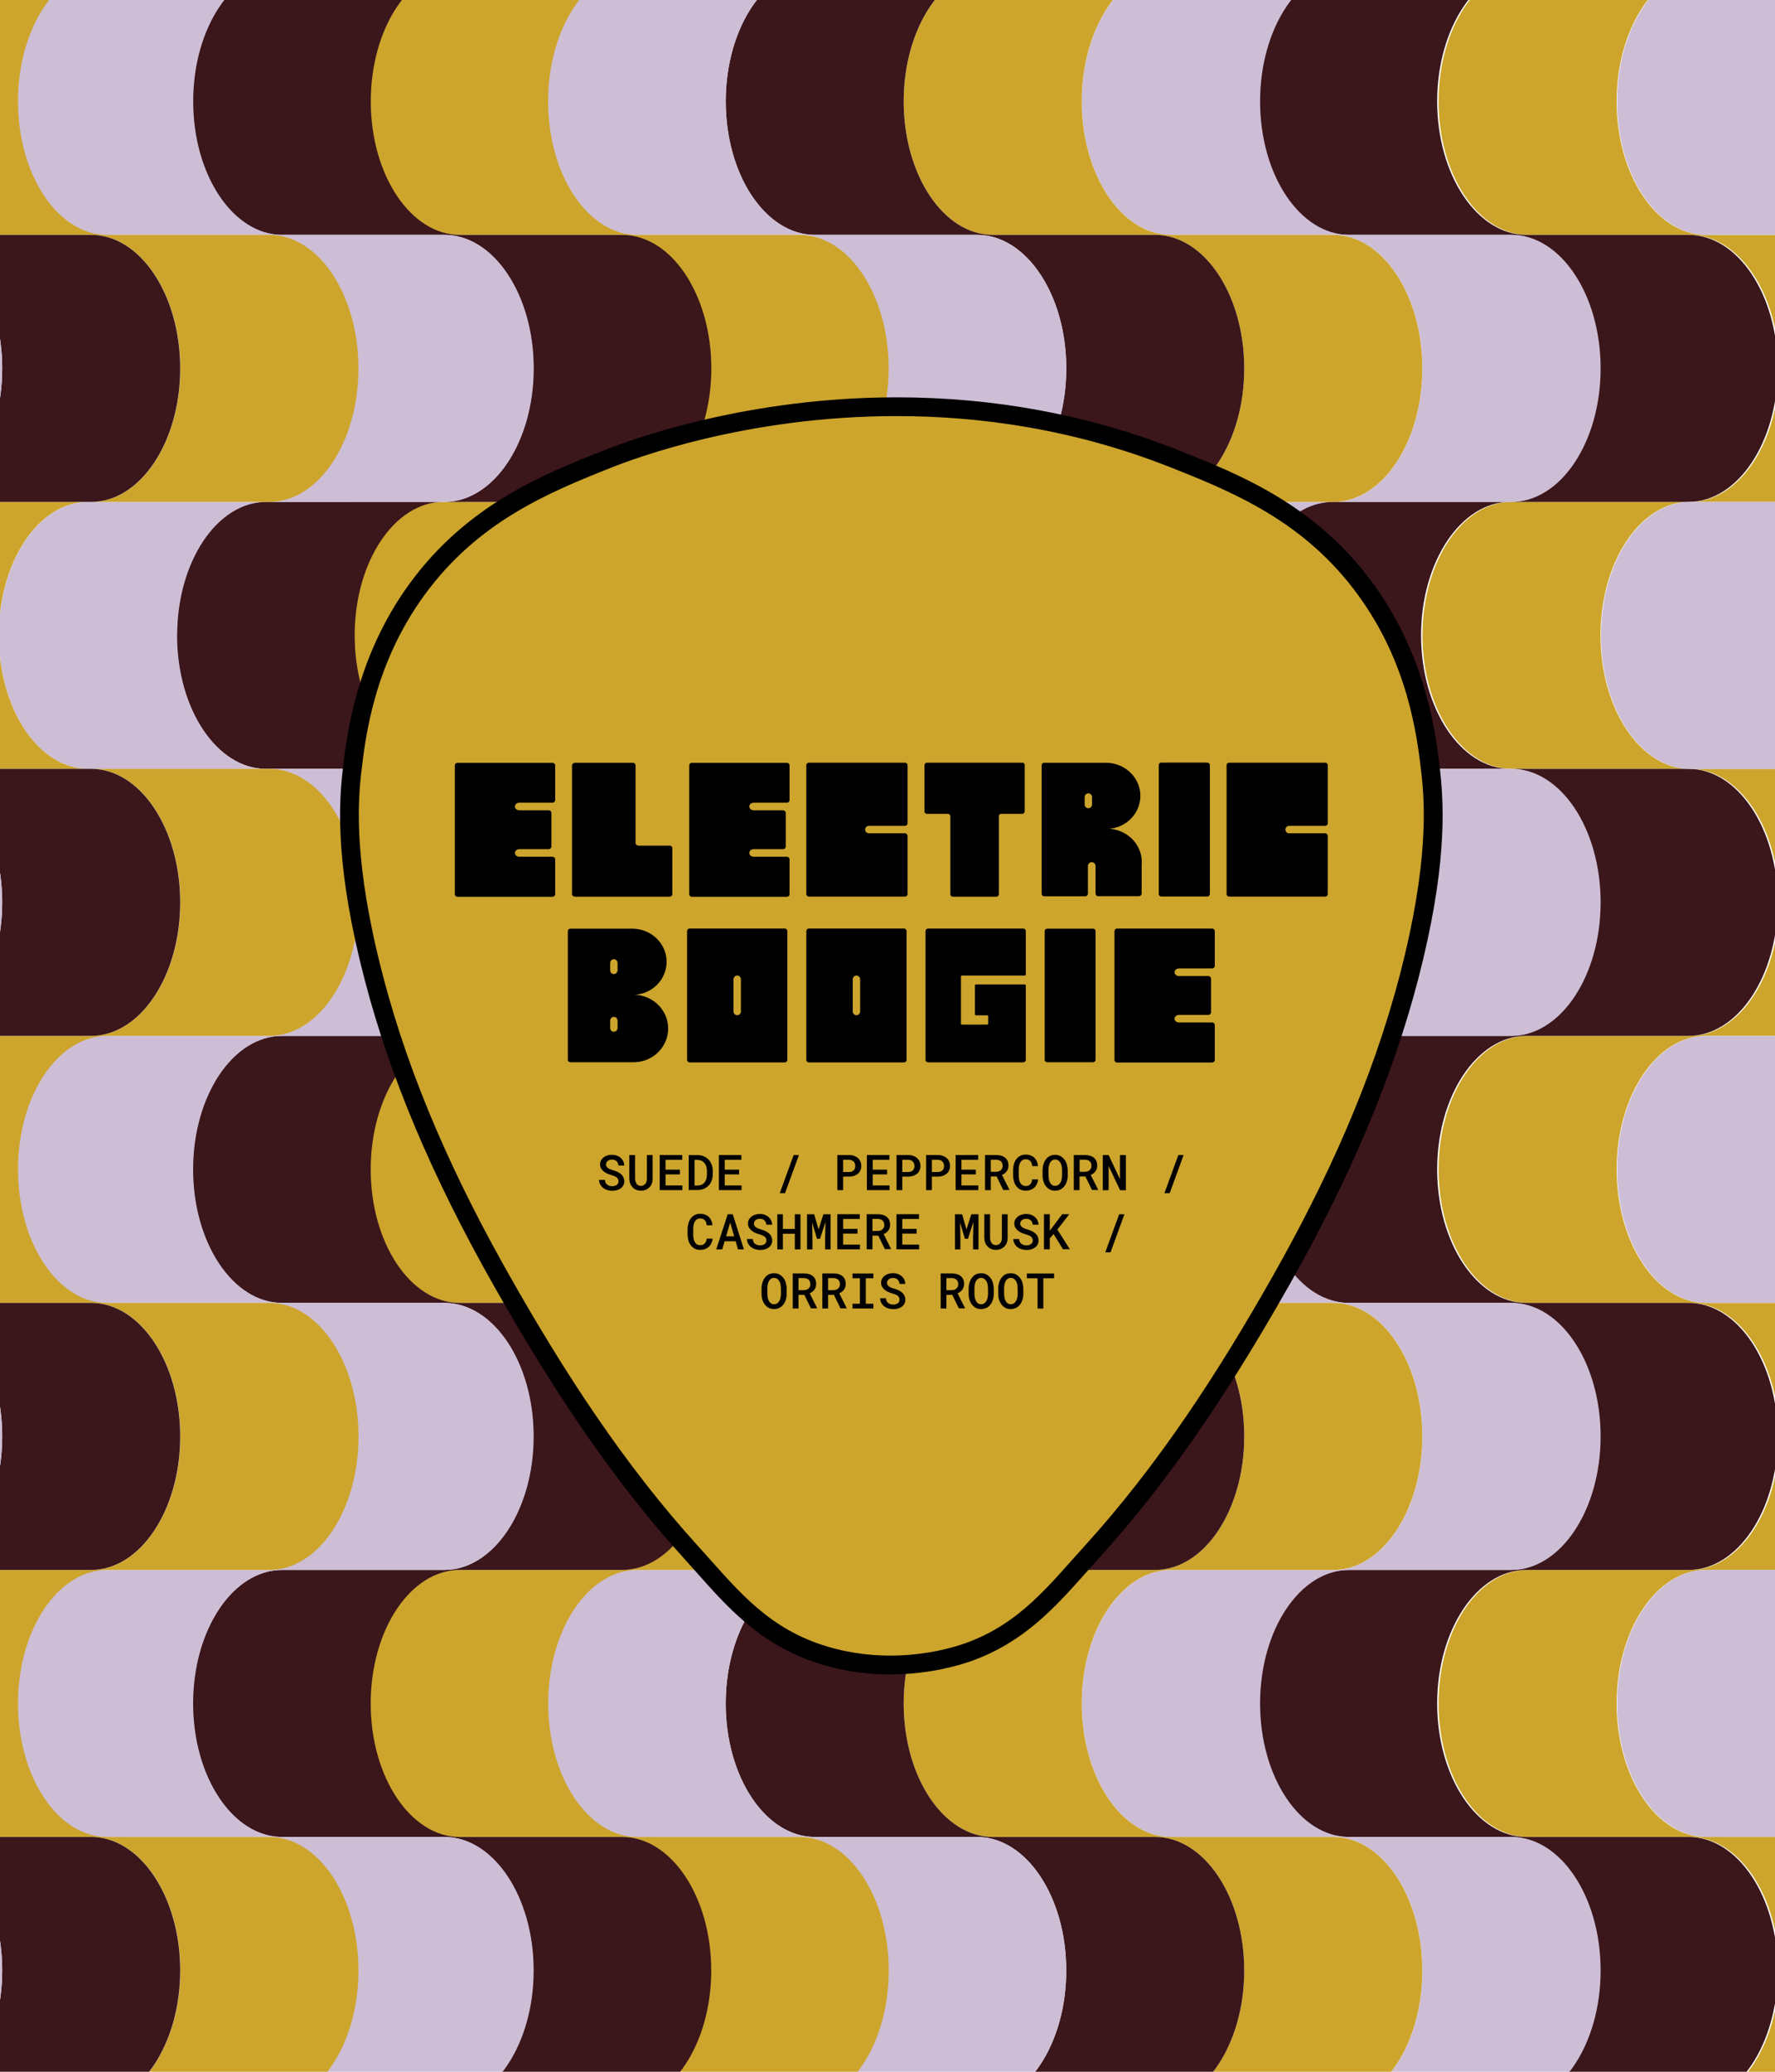
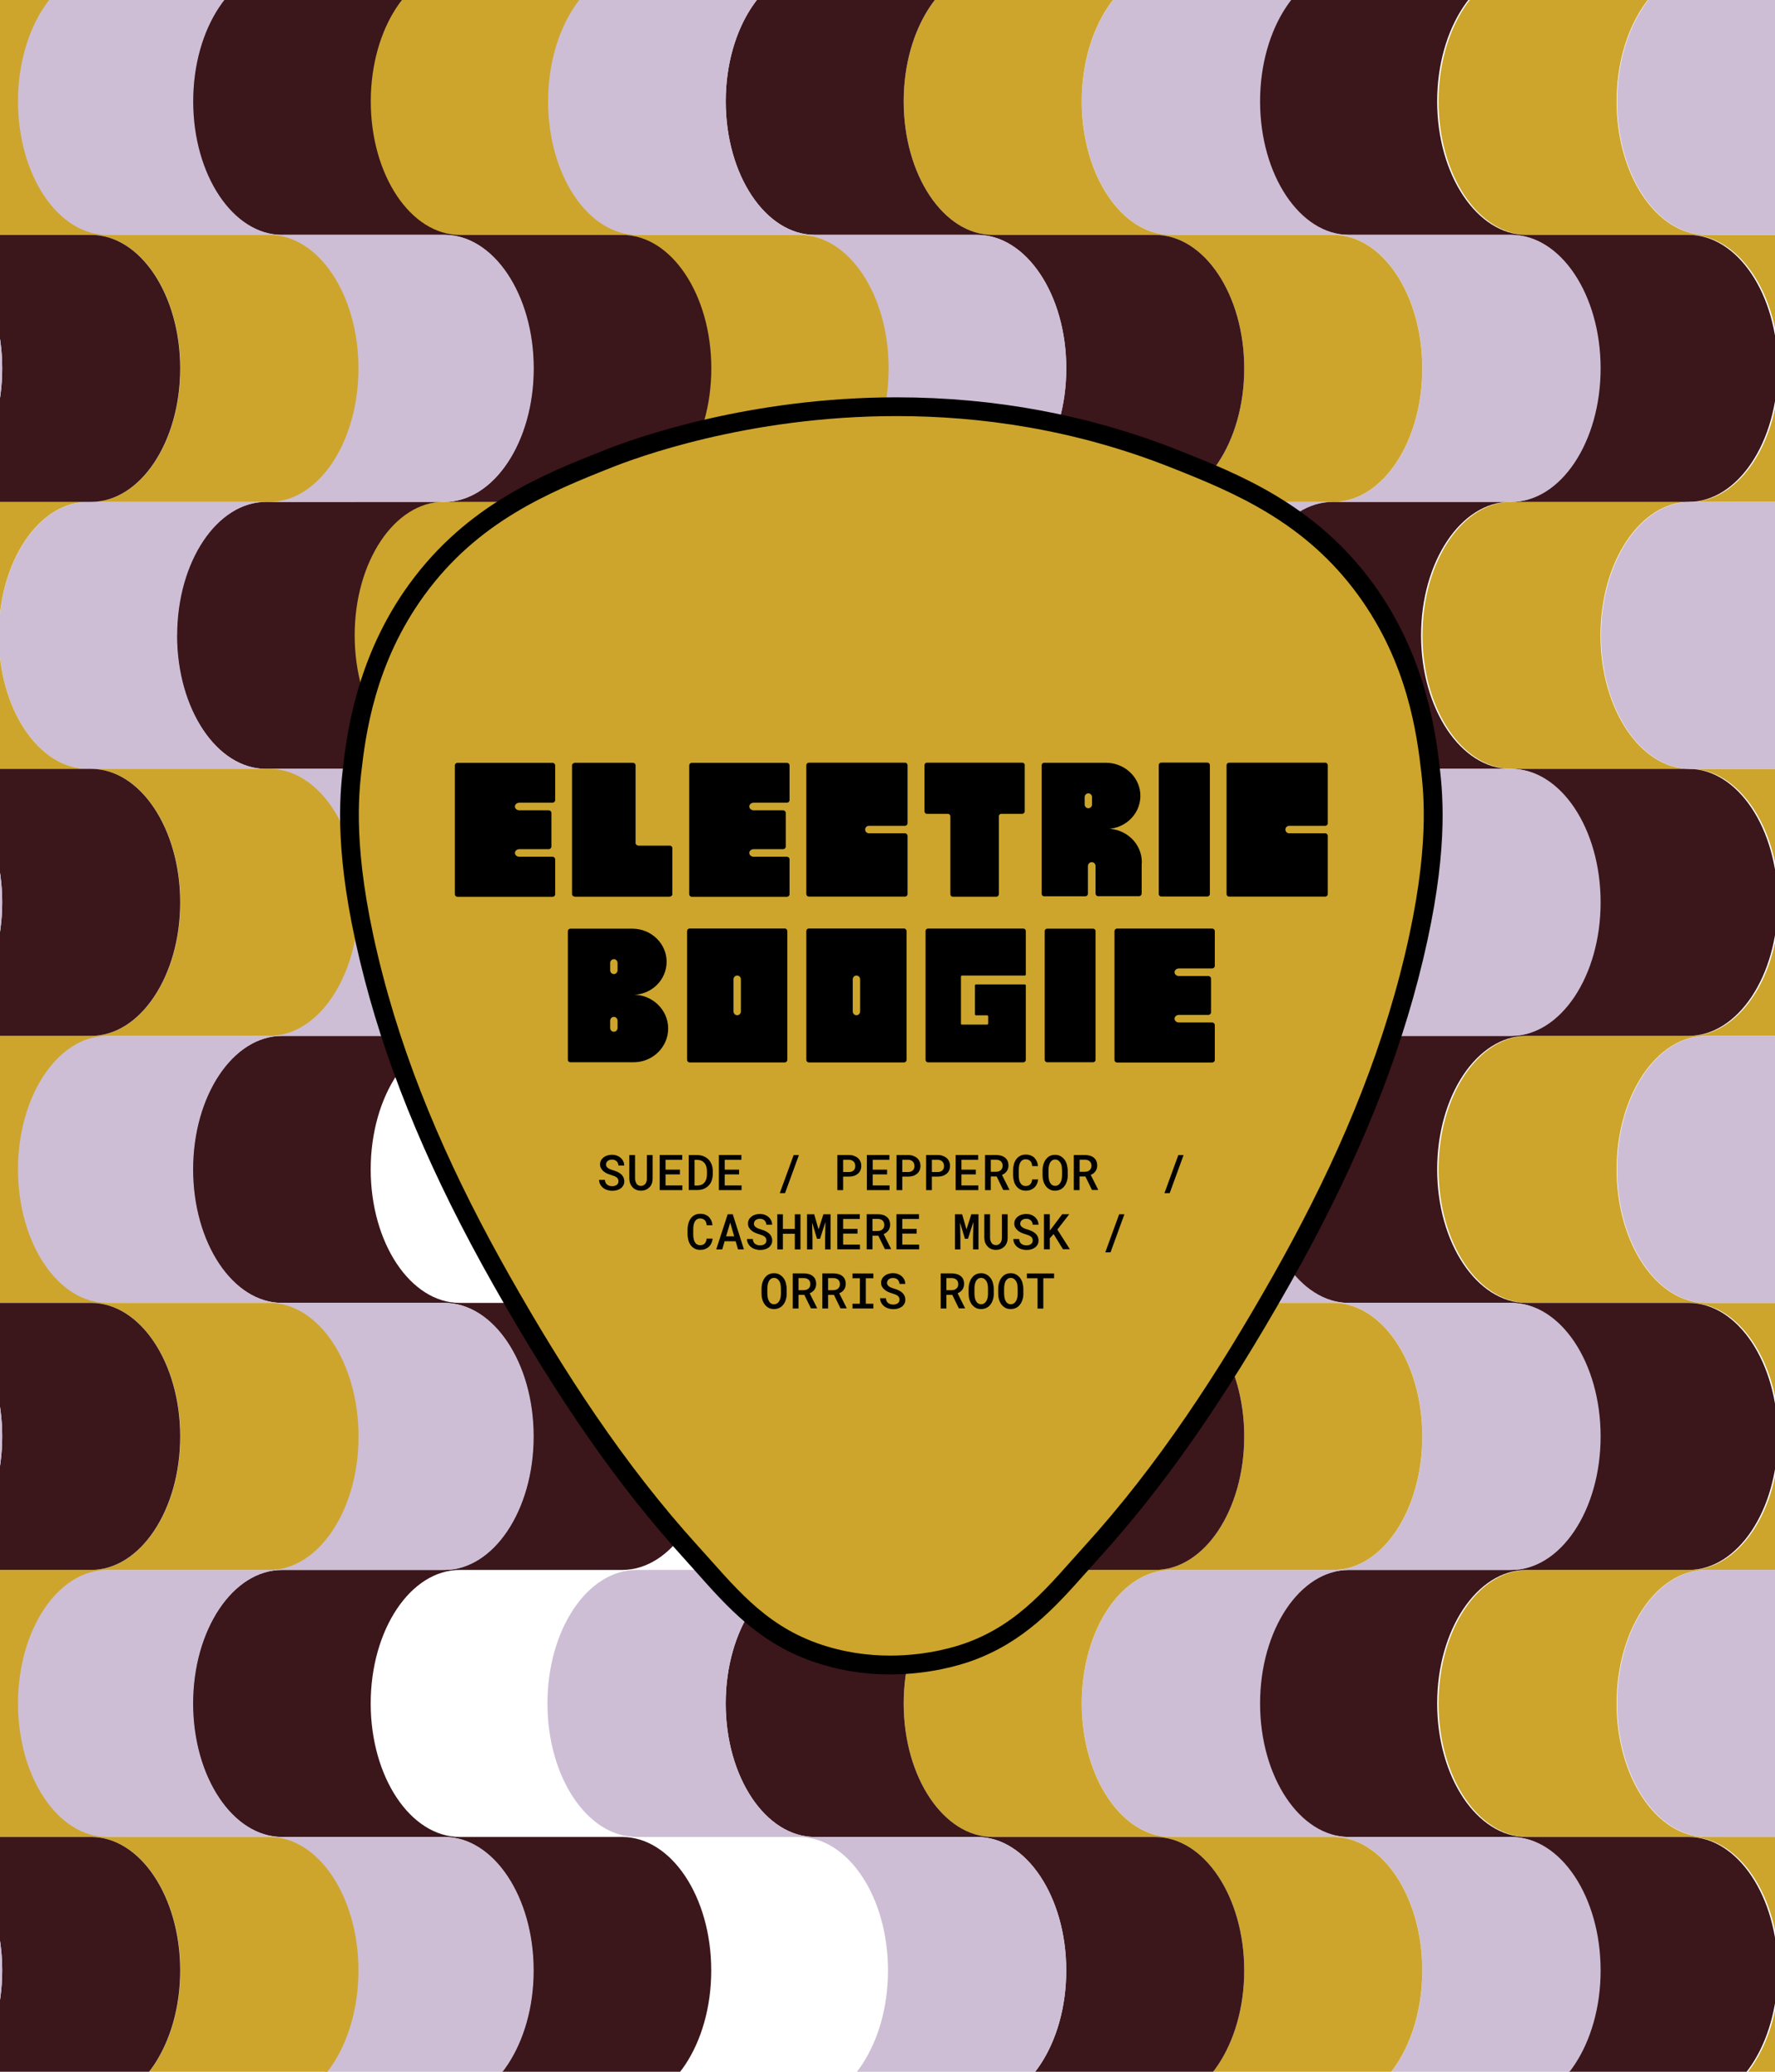
<svg xmlns="http://www.w3.org/2000/svg" id="Layer_2" data-name="Layer 2" viewBox="0 0 216 252">
  <defs>
    <style>
      .cls-1 {
        fill: #cdbed5;
      }

      .cls-1, .cls-2, .cls-3, .cls-4, .cls-5, .cls-6 {
        stroke-width: 0px;
      }

      .cls-2 {
        fill: #010101;
      }

      .cls-7 {
        clip-path: url(#clippath);
      }

      .cls-3 {
        fill: none;
      }

      .cls-4 {
        fill: #cda52c;
      }

      .cls-5 {
        fill: #3b161b;
      }

      .cls-6 {
        fill: #000;
      }
    </style>
    <clipPath id="clippath">
      <rect class="cls-3" width="216" height="252" />
    </clipPath>
  </defs>
  <g id="Dielines">
    <g>
      <g class="cls-7">
        <g>
          <path class="cls-3" d="M66.56,142.24c0,8.97,4.86,16.24,10.85,16.24h.06c-5.99,0-10.85-7.27-10.85-16.24s4.86-16.24,10.85-16.24h-.06c-5.99,0-10.85,7.27-10.85,16.24Z" />
          <path class="cls-3" d="M66.56,207.19c0,8.97,4.86,16.24,10.85,16.24h.06c-5.99,0-10.85-7.27-10.85-16.24s4.86-16.24,10.85-16.24h-.06c-5.99,0-10.85,7.27-10.85,16.24Z" />
          <path class="cls-3" d="M162.29,61.05h0c5.99,0,10.85-7.27,10.85-16.24s-4.86-16.24-10.85-16.24h-.06c5.99,0,10.85,7.27,10.85,16.24s-4.86,16.24-10.85,16.24h.06Z" />
          <path class="cls-3" d="M108,174.71c0,8.97-4.86,16.24-10.85,16.24h.06c5.99,0,10.85-7.27,10.85-16.24s-4.86-16.24-10.85-16.24h-.06c5.99,0,10.85,7.27,10.85,16.24Z" />
          <path class="cls-3" d="M131.65,142.24c0,8.97,4.86,16.24,10.85,16.24h.06c-5.99,0-10.85-7.27-10.85-16.24s4.86-16.24,10.85-16.24h-.06c-5.99,0-10.85,7.27-10.85,16.24Z" />
          <path class="cls-3" d="M97.21,61.05h0c5.99,0,10.85-7.27,10.85-16.24s-4.86-16.24-10.85-16.24h-.06c5.99,0,10.85,7.27,10.85,16.24s-4.86,16.24-10.85,16.24h.06Z" />
          <path class="cls-3" d="M1.48,142.24c0,8.97,4.86,16.24,10.85,16.24h.06c-5.99,0-10.85-7.27-10.85-16.24s4.86-16.24,10.85-16.24h-.06c-5.99,0-10.85,7.27-10.85,16.24Z" />
          <path class="cls-3" d="M42.92,174.71c0,8.97-4.86,16.24-10.85,16.24h.06c5.99,0,10.85-7.27,10.85-16.24s-4.86-16.24-10.85-16.24h-.06c5.99,0,10.85,7.27,10.85,16.24Z" />
          <path class="cls-3" d="M32.13,61.05h0c5.99,0,10.85-7.27,10.85-16.24s-4.86-16.24-10.85-16.24h-.06c5.99,0,10.85,7.27,10.85,16.24s-4.86,16.24-10.85,16.24h.06Z" />
          <path class="cls-3" d="M1.48,207.19c0,8.97,4.86,16.24,10.85,16.24h.06c-5.99,0-10.85-7.27-10.85-16.24s4.86-16.24,10.85-16.24h-.06c-5.99,0-10.85,7.27-10.85,16.24Z" />
          <path class="cls-3" d="M-.42,77.29c0-8.97,4.86-16.24,10.85-16.24h-.06c-5.99,0-10.85,7.27-10.85,16.24s4.86,16.24,10.85,16.24h.06c-5.99,0-10.85-7.27-10.85-16.24Z" />
          <path class="cls-3" d="M173.08,174.71c0,8.97-4.86,16.24-10.85,16.24h.06c5.99,0,10.85-7.27,10.85-16.24s-4.86-16.24-10.85-16.24h-.06c5.99,0,10.85,7.27,10.85,16.24Z" />
          <path class="cls-3" d="M196.79,207.19c0-8.97,4.86-16.24,10.85-16.24h-.06c-5.99,0-10.85,7.27-10.85,16.24s4.86,16.24,10.85,16.24h.06c-5.99,0-10.85-7.27-10.85-16.24Z" />
          <path class="cls-3" d="M196.79,142.24c0-8.97,4.86-16.24,10.85-16.24h-.06c-5.99,0-10.85,7.27-10.85,16.24s4.86,16.24,10.85,16.24h.06c-5.99,0-10.85-7.27-10.85-16.24Z" />
          <path class="cls-3" d="M131.65,207.19c0,8.97,4.86,16.24,10.85,16.24h.06c-5.99,0-10.85-7.27-10.85-16.24s4.86-16.24,10.85-16.24h-.06c-5.99,0-10.85,7.27-10.85,16.24Z" />
          <path class="cls-3" d="M194.84,77.29c0-8.97,4.86-16.24,10.85-16.24h-.06c-5.99,0-10.85,7.27-10.85,16.24s4.86,16.24,10.85,16.24h.06c-5.99,0-10.85-7.27-10.85-16.24Z" />
          <path class="cls-3" d="M42.97,239.66c0-8.97-4.86-16.24-10.85-16.24h-.06c5.99,0,10.85,7.27,10.85,16.24s-4.86,16.24-10.85,16.24h.06c5.99,0,10.85-7.27,10.85-16.24Z" />
          <path class="cls-3" d="M173.14,239.66c0-8.97-4.86-16.24-10.85-16.24h-.06c5.99,0,10.85,7.27,10.85,16.24s-4.86,16.24-10.85,16.24h.06c5.99,0,10.85-7.27,10.85-16.24Z" />
-           <path class="cls-3" d="M196.73,12.34c0,8.97,4.86,16.24,10.85,16.24h.06c-5.99,0-10.85-7.27-10.85-16.24s4.86-16.24,10.85-16.24h-.06c-5.99,0-10.85,7.27-10.85,16.24Z" />
          <path class="cls-3" d="M108.06,239.66c0-8.97-4.86-16.24-10.85-16.24h-.06c5.99,0,10.85,7.27,10.85,16.24s-4.86,16.24-10.85,16.24h.06c5.99,0,10.85-7.27,10.85-16.24Z" />
          <path class="cls-3" d="M1.48,12.34c0,8.97,4.86,16.24,10.85,16.24h.06c-5.99,0-10.85-7.27-10.85-16.24S6.39-3.9,12.38-3.9h-.06C6.34-3.9,1.48,3.37,1.48,12.34Z" />
          <path class="cls-3" d="M66.56,12.34c0,8.97,4.86,16.24,10.85,16.24h.06c-5.99,0-10.85-7.27-10.85-16.24s4.86-16.24,10.85-16.24h-.06c-5.99,0-10.85,7.27-10.85,16.24Z" />
          <path class="cls-3" d="M131.65,12.34c0,8.97,4.86,16.24,10.85,16.24h.06c-5.99,0-10.85-7.27-10.85-16.24s4.86-16.24,10.85-16.24h-.06c-5.99,0-10.85,7.27-10.85,16.24Z" />
          <path class="cls-3" d="M129.75,77.29c0-8.97,4.86-16.24,10.85-16.24h-.06c-5.99,0-10.85,7.27-10.85,16.24s4.86,16.24,10.85,16.24h.06c-5.99,0-10.85-7.27-10.85-16.24Z" />
          <path class="cls-3" d="M97.17,93.52h-.02c5.99,0,10.85,7.27,10.85,16.24s-4.86,16.24-10.85,16.24h.06c5.99,0,10.85-7.27,10.85-16.24s-4.86-16.24-10.85-16.24h-.04Z" />
          <path class="cls-3" d="M32.09,93.52h-.02c5.99,0,10.85,7.27,10.85,16.24s-4.86,16.24-10.85,16.24h.06c5.99,0,10.85-7.27,10.85-16.24s-4.86-16.24-10.85-16.24h-.04Z" />
          <path class="cls-3" d="M64.67,77.29c0-8.97,4.86-16.24,10.85-16.24h-.06c-5.99,0-10.85,7.27-10.85,16.24s4.86,16.24,10.85,16.24h.06c-5.99,0-10.85-7.27-10.85-16.24Z" />
          <path class="cls-3" d="M162.26,93.52h-.02c5.99,0,10.85,7.27,10.85,16.24s-4.86,16.24-10.85,16.24h.06c5.99,0,10.85-7.27,10.85-16.24s-4.86-16.24-10.85-16.24h-.04Z" />
          <g>
            <path class="cls-4" d="M185.91,28.57h19.74c5.99,0,10.85,7.27,10.85,16.24s-4.86,16.24-10.85,16.24h21.67c5.99,0,10.85-7.27,10.85-16.24s-4.86-16.24-10.85-16.24h-19.74c-5.99,0-10.85-7.27-10.85-16.24s4.86-16.24,10.85-16.24h-21.67c-5.99,0-10.85,7.27-10.85,16.24s4.86,16.24,10.85,16.24Z" />
            <path class="cls-4" d="M183.95,93.52h21.67c-5.99,0-10.85-7.27-10.85-16.24s4.86-16.24,10.85-16.24h-21.67c-5.99,0-10.85,7.27-10.85,16.24s4.86,16.24,10.85,16.24Z" />
            <path class="cls-4" d="M207.58,126h19.74c5.99,0,10.85-7.27,10.85-16.24s-4.86-16.24-10.85-16.24h-21.67c5.99,0,10.85,7.27,10.85,16.24s-4.86,16.24-10.85,16.24h-19.74c-5.99,0-10.85,7.27-10.85,16.24s4.86,16.24,10.85,16.24h19.74c5.99,0,10.85,7.27,10.85,16.24s-4.86,16.24-10.85,16.24h-19.74c-5.99,0-10.85,7.27-10.85,16.24s4.86,16.24,10.85,16.24h19.74c5.99,0,10.85,7.27,10.85,16.24s-4.86,16.24-10.85,16.24h21.67c5.99,0,10.85-7.27,10.85-16.24s-4.86-16.24-10.85-16.24h-19.74c-5.99,0-10.85-7.27-10.85-16.24s4.86-16.24,10.85-16.24h19.74c5.99,0,10.85-7.27,10.85-16.24s-4.86-16.24-10.85-16.24h-19.74c-5.99,0-10.85-7.27-10.85-16.24s4.86-16.24,10.85-16.24Z" />
          </g>
          <g>
            <path class="cls-5" d="M164.08,28.57h19.74c5.99,0,10.85,7.27,10.85,16.24s-4.86,16.24-10.85,16.24h21.66c5.99,0,10.85-7.27,10.85-16.24s-4.86-16.24-10.85-16.24h-19.74c-5.99,0-10.85-7.27-10.85-16.24s4.86-16.24,10.85-16.24h-21.66c-5.99,0-10.85,7.27-10.85,16.24s4.86,16.24,10.85,16.24Z" />
            <path class="cls-5" d="M162.12,93.52h21.66c-5.99,0-10.85-7.27-10.85-16.24s4.86-16.24,10.85-16.24h-21.66c-5.99,0-10.85,7.27-10.85,16.24s4.86,16.24,10.85,16.24Z" />
            <path class="cls-5" d="M185.74,126h19.74c5.99,0,10.85-7.27,10.85-16.24s-4.86-16.24-10.85-16.24h-21.66c5.99,0,10.85,7.27,10.85,16.24s-4.86,16.24-10.85,16.24h-19.74c-5.99,0-10.85,7.27-10.85,16.24s4.86,16.24,10.85,16.24h19.74c5.99,0,10.85,7.27,10.85,16.24s-4.86,16.24-10.85,16.24h-19.74c-5.99,0-10.85,7.27-10.85,16.24s4.86,16.24,10.85,16.24h19.74c5.99,0,10.85,7.27,10.85,16.24s-4.86,16.24-10.85,16.24h21.66c5.99,0,10.85-7.27,10.85-16.24s-4.86-16.24-10.85-16.24h-19.74c-5.99,0-10.85-7.27-10.85-16.24s4.86-16.24,10.85-16.24h19.74c5.99,0,10.85-7.27,10.85-16.24s-4.86-16.24-10.85-16.24h-19.74c-5.99,0-10.85-7.27-10.85-16.24s4.86-16.24,10.85-16.24Z" />
          </g>
          <g>
            <path class="cls-1" d="M173.08,61.05h10.85c5.99,0,10.85-7.27,10.85-16.24s-4.86-16.24-10.85-16.24h-19.74c-5.99,0-10.85-7.27-10.85-16.24s4.86-16.24,10.85-16.24h-21.69c-5.99,0-10.85,7.27-10.85,16.24s4.86,16.24,10.85,16.24h19.74c5.99,0,10.85,7.27,10.85,16.24s-4.86,16.24-10.85,16.24h10.85Z" />
            <path class="cls-1" d="M151.39,77.29c0-8.97,4.86-16.24,10.85-16.24h-21.69c-5.99,0-10.85,7.27-10.85,16.24s4.86,16.24,10.85,16.24h21.69c-5.99,0-10.85-7.27-10.85-16.24Z" />
            <path class="cls-1" d="M164.19,126h19.74c5.99,0,10.85-7.27,10.85-16.24s-4.86-16.24-10.85-16.24h-21.69c5.99,0,10.85,7.27,10.85,16.24s-4.86,16.24-10.85,16.24h-19.74c-5.99,0-10.85,7.27-10.85,16.24s4.86,16.24,10.85,16.24h19.74c5.99,0,10.85,7.27,10.85,16.24s-4.86,16.24-10.85,16.24h-19.74c-5.99,0-10.85,7.27-10.85,16.24s4.86,16.24,10.85,16.24h19.74c5.99,0,10.85,7.27,10.85,16.24s-4.86,16.24-10.85,16.24h21.69c5.99,0,10.85-7.27,10.85-16.24s-4.86-16.24-10.85-16.24h-19.74c-5.99,0-10.85-7.27-10.85-16.24s4.86-16.24,10.85-16.24h19.74c5.99,0,10.85-7.27,10.85-16.24s-4.86-16.24-10.85-16.24h-19.74c-5.99,0-10.85-7.27-10.85-16.24s4.86-16.24,10.85-16.24Z" />
          </g>
          <g>
            <path class="cls-4" d="M120.82,28.57h19.74c5.99,0,10.85,7.27,10.85,16.24s-4.86,16.24-10.85,16.24h21.67c5.99,0,10.85-7.27,10.85-16.24s-4.86-16.24-10.85-16.24h-19.74c-5.99,0-10.85-7.27-10.85-16.24s4.86-16.24,10.85-16.24h-21.67c-5.99,0-10.85,7.27-10.85,16.24s4.86,16.24,10.85,16.24Z" />
            <path class="cls-4" d="M118.87,93.52h21.67c-5.99,0-10.85-7.27-10.85-16.24s4.86-16.24,10.85-16.24h-21.67c-5.99,0-10.85,7.27-10.85,16.24s4.86,16.24,10.85,16.24Z" />
            <path class="cls-4" d="M142.49,126h19.74c5.99,0,10.85-7.27,10.85-16.24s-4.86-16.24-10.85-16.24h-21.67c5.99,0,10.85,7.27,10.85,16.24s-4.86,16.24-10.85,16.24h-19.74c-5.99,0-10.85,7.27-10.85,16.24s4.86,16.24,10.85,16.24h19.74c5.99,0,10.85,7.27,10.85,16.24s-4.86,16.24-10.85,16.24h-19.74c-5.99,0-10.85,7.27-10.85,16.24s4.86,16.24,10.85,16.24h19.74c5.99,0,10.85,7.27,10.85,16.24s-4.86,16.24-10.85,16.24h21.67c5.99,0,10.85-7.27,10.85-16.24s-4.86-16.24-10.85-16.24h-19.74c-5.99,0-10.85-7.27-10.85-16.24s4.86-16.24,10.85-16.24h19.74c5.99,0,10.85-7.27,10.85-16.24s-4.86-16.24-10.85-16.24h-19.74c-5.99,0-10.85-7.27-10.85-16.24s4.86-16.24,10.85-16.24Z" />
          </g>
          <g>
            <path class="cls-5" d="M99.16,28.57h19.74c5.99,0,10.85,7.27,10.85,16.24s-4.86,16.24-10.85,16.24h21.66c5.99,0,10.85-7.27,10.85-16.24s-4.86-16.24-10.85-16.24h-19.74c-5.99,0-10.85-7.27-10.85-16.24s4.86-16.24,10.85-16.24h-21.66c-5.99,0-10.85,7.27-10.85,16.24s4.86,16.24,10.85,16.24Z" />
            <path class="cls-5" d="M97.21,93.52h21.66c-5.99,0-10.85-7.27-10.85-16.24s4.86-16.24,10.85-16.24h-21.66c-5.99,0-10.85,7.27-10.85,16.24s4.86,16.24,10.85,16.24Z" />
            <path class="cls-5" d="M120.82,126h19.74c5.99,0,10.85-7.27,10.85-16.24s-4.86-16.24-10.85-16.24h-21.66c5.99,0,10.85,7.27,10.85,16.24s-4.86,16.24-10.85,16.24h-19.74c-5.99,0-10.85,7.27-10.85,16.24s4.86,16.24,10.85,16.24h19.74c5.99,0,10.85,7.27,10.85,16.24s-4.86,16.24-10.85,16.24h-19.74c-5.99,0-10.85,7.27-10.85,16.24s4.86,16.24,10.85,16.24h19.74c5.99,0,10.85,7.27,10.85,16.24s-4.86,16.24-10.85,16.24h21.66c5.99,0,10.85-7.27,10.85-16.24s-4.86-16.24-10.85-16.24h-19.74c-5.99,0-10.85-7.27-10.85-16.24s4.86-16.24,10.85-16.24h19.74c5.99,0,10.85-7.27,10.85-16.24s-4.86-16.24-10.85-16.24h-19.74c-5.99,0-10.85-7.27-10.85-16.24s4.86-16.24,10.85-16.24Z" />
          </g>
          <g>
            <path class="cls-1" d="M108.06,61.05h10.85c5.99,0,10.85-7.27,10.85-16.24s-4.86-16.24-10.85-16.24h-19.74c-5.99,0-10.85-7.27-10.85-16.24s4.86-16.24,10.85-16.24h-21.69c-5.99,0-10.85,7.27-10.85,16.24s4.86,16.24,10.85,16.24h19.74c5.99,0,10.85,7.27,10.85,16.24s-4.86,16.24-10.85,16.24h10.85Z" />
            <path class="cls-1" d="M86.36,77.29c0-8.97,4.86-16.24,10.85-16.24h-21.69c-5.99,0-10.85,7.27-10.85,16.24s4.86,16.24,10.85,16.24h21.69c-5.99,0-10.85-7.27-10.85-16.24Z" />
            <path class="cls-1" d="M99.16,126h19.74c5.99,0,10.85-7.27,10.85-16.24s-4.86-16.24-10.85-16.24h-21.69c5.99,0,10.85,7.27,10.85,16.24s-4.86,16.24-10.85,16.24h-19.74c-5.99,0-10.85,7.27-10.85,16.24s4.86,16.24,10.85,16.24h19.74c5.99,0,10.85,7.27,10.85,16.24s-4.86,16.24-10.85,16.24h-19.74c-5.99,0-10.85,7.27-10.85,16.24s4.86,16.24,10.85,16.24h19.74c5.99,0,10.85,7.27,10.85,16.24s-4.86,16.24-10.85,16.24h21.69c5.99,0,10.85-7.27,10.85-16.24s-4.86-16.24-10.85-16.24h-19.74c-5.99,0-10.85-7.27-10.85-16.24s4.86-16.24,10.85-16.24h19.74c5.99,0,10.85-7.27,10.85-16.24s-4.86-16.24-10.85-16.24h-19.74c-5.99,0-10.85-7.27-10.85-16.24s4.86-16.24,10.85-16.24Z" />
          </g>
          <g>
            <path class="cls-4" d="M55.88,28.57h19.74c5.99,0,10.85,7.27,10.85,16.24s-4.86,16.24-10.85,16.24h21.67c5.99,0,10.85-7.27,10.85-16.24s-4.86-16.24-10.85-16.24h-19.74c-5.99,0-10.85-7.27-10.85-16.24s4.86-16.24,10.85-16.24h-21.67c-5.99,0-10.85,7.27-10.85,16.24s4.86,16.24,10.85,16.24Z" />
            <path class="cls-4" d="M53.93,93.52h21.67c-5.99,0-10.85-7.27-10.85-16.24s4.86-16.24,10.85-16.24h-21.67c-5.99,0-10.85,7.27-10.85,16.24s4.86,16.24,10.85,16.24Z" />
-             <path class="cls-4" d="M77.56,126h19.74c5.99,0,10.85-7.27,10.85-16.24s-4.86-16.24-10.85-16.24h-21.67c5.99,0,10.85,7.27,10.85,16.24s-4.86,16.24-10.85,16.24h-19.74c-5.99,0-10.85,7.27-10.85,16.24s4.86,16.24,10.85,16.24h19.74c5.99,0,10.85,7.27,10.85,16.24s-4.86,16.24-10.85,16.24h-19.74c-5.99,0-10.85,7.27-10.85,16.24s4.86,16.24,10.85,16.24h19.74c5.99,0,10.85,7.27,10.85,16.24s-4.86,16.24-10.85,16.24h21.67c5.99,0,10.85-7.27,10.85-16.24s-4.86-16.24-10.85-16.24h-19.74c-5.99,0-10.85-7.27-10.85-16.24s4.86-16.24,10.85-16.24h19.74c5.99,0,10.85-7.27,10.85-16.24s-4.86-16.24-10.85-16.24h-19.74c-5.99,0-10.85-7.27-10.85-16.24s4.86-16.24,10.85-16.24Z" />
          </g>
          <g>
            <path class="cls-5" d="M34.31,28.57h19.74c5.99,0,10.85,7.27,10.85,16.24s-4.86,16.24-10.85,16.24h21.66c5.99,0,10.85-7.27,10.85-16.24s-4.86-16.24-10.85-16.24h-19.74c-5.99,0-10.85-7.27-10.85-16.24S49.97-3.9,55.96-3.9h-21.66c-5.99,0-10.85,7.27-10.85,16.24s4.86,16.24,10.85,16.24Z" />
            <path class="cls-5" d="M32.35,93.52h21.66c-5.99,0-10.85-7.27-10.85-16.24s4.86-16.24,10.85-16.24h-21.66c-5.99,0-10.85,7.27-10.85,16.24s4.86,16.24,10.85,16.24Z" />
            <path class="cls-5" d="M55.96,126h19.74c5.99,0,10.85-7.27,10.85-16.24s-4.86-16.24-10.85-16.24h-21.66c5.99,0,10.85,7.27,10.85,16.24s-4.86,16.24-10.85,16.24h-19.74c-5.99,0-10.85,7.27-10.85,16.24s4.86,16.24,10.85,16.24h19.74c5.99,0,10.85,7.27,10.85,16.24s-4.86,16.24-10.85,16.24h-19.74c-5.99,0-10.85,7.27-10.85,16.24s4.86,16.24,10.85,16.24h19.74c5.99,0,10.85,7.27,10.85,16.24s-4.86,16.24-10.85,16.24h21.66c5.99,0,10.85-7.27,10.85-16.24s-4.86-16.24-10.85-16.24h-19.74c-5.99,0-10.85-7.27-10.85-16.24s4.86-16.24,10.85-16.24h19.74c5.99,0,10.85-7.27,10.85-16.24s-4.86-16.24-10.85-16.24h-19.74c-5.99,0-10.85-7.27-10.85-16.24s4.86-16.24,10.85-16.24Z" />
          </g>
          <g>
            <path class="cls-1" d="M43.25,61.05h10.85c5.99,0,10.85-7.27,10.85-16.24s-4.86-16.24-10.85-16.24h-19.74c-5.99,0-10.85-7.27-10.85-16.24S28.36-3.9,34.36-3.9H12.66C6.67-3.9,1.81,3.37,1.81,12.34s4.86,16.24,10.85,16.24h19.74c5.99,0,10.85,7.27,10.85,16.24s-4.86,16.24-10.85,16.24h10.85Z" />
            <path class="cls-1" d="M21.56,77.29c0-8.97,4.86-16.24,10.85-16.24H10.71c-5.99,0-10.85,7.27-10.85,16.24s4.86,16.24,10.85,16.24h21.69c-5.99,0-10.85-7.27-10.85-16.24Z" />
            <path class="cls-1" d="M34.36,126h19.74c5.99,0,10.85-7.27,10.85-16.24s-4.86-16.24-10.85-16.24h-21.69c5.99,0,10.85,7.27,10.85,16.24s-4.86,16.24-10.85,16.24H12.66c-5.99,0-10.85,7.27-10.85,16.24s4.86,16.24,10.85,16.24h19.74c5.99,0,10.85,7.27,10.85,16.24s-4.86,16.24-10.85,16.24H12.66c-5.99,0-10.85,7.27-10.85,16.24s4.86,16.24,10.85,16.24h19.74c5.99,0,10.85,7.27,10.85,16.24s-4.86,16.24-10.85,16.24h21.69c5.99,0,10.85-7.27,10.85-16.24s-4.86-16.24-10.85-16.24h-19.74c-5.99,0-10.85-7.27-10.85-16.24s4.86-16.24,10.85-16.24h19.74c5.99,0,10.85-7.27,10.85-16.24s-4.86-16.24-10.85-16.24h-19.74c-5.99,0-10.85-7.27-10.85-16.24s4.86-16.24,10.85-16.24Z" />
          </g>
          <g>
            <path class="cls-4" d="M-8.64,28.57H11.1c5.99,0,10.85,7.27,10.85,16.24s-4.86,16.24-10.85,16.24h21.67c5.99,0,10.85-7.27,10.85-16.24s-4.86-16.24-10.85-16.24H13.04c-5.99,0-10.85-7.27-10.85-16.24S7.04-3.9,13.04-3.9H-8.64c-5.99,0-10.85,7.27-10.85,16.24s4.86,16.24,10.85,16.24Z" />
            <path class="cls-4" d="M-10.97,93.52H10.7c-5.99,0-10.85-7.27-10.85-16.24s4.86-16.24,10.85-16.24H-10.97c-5.99,0-10.85,7.27-10.85,16.24s4.86,16.24,10.85,16.24Z" />
            <path class="cls-4" d="M13.04,126h19.74c5.99,0,10.85-7.27,10.85-16.24s-4.86-16.24-10.85-16.24H11.1c5.99,0,10.85,7.27,10.85,16.24s-4.86,16.24-10.85,16.24H-8.64c-5.99,0-10.85,7.27-10.85,16.24s4.86,16.24,10.85,16.24H11.1c5.99,0,10.85,7.27,10.85,16.24s-4.86,16.24-10.85,16.24H-8.64c-5.99,0-10.85,7.27-10.85,16.24s4.86,16.24,10.85,16.24H11.1c5.99,0,10.85,7.27,10.85,16.24s-4.86,16.24-10.85,16.24h21.67c5.99,0,10.85-7.27,10.85-16.24s-4.86-16.24-10.85-16.24H13.04c-5.99,0-10.85-7.27-10.85-16.24s4.86-16.24,10.85-16.24h19.74c5.99,0,10.85-7.27,10.85-16.24s-4.86-16.24-10.85-16.24H13.04c-5.99,0-10.85-7.27-10.85-16.24s4.86-16.24,10.85-16.24Z" />
          </g>
          <g>
            <path class="cls-5" d="M-19.51,28.57h8.93C-4.59,28.57.27,35.84.27,44.81s-4.86,16.24-10.85,16.24H11.08c5.99,0,10.85-7.27,10.85-16.24s-4.86-16.24-10.85-16.24H-8.66c-5.99,0-10.85-7.27-10.85-16.24S-14.65-3.9-8.66-3.9h-12.82V28.57h1.97Z" />
            <path class="cls-5" d="M-8.66,126H11.08c5.99,0,10.85-7.27,10.85-16.24s-4.86-16.24-10.85-16.24H-10.58c5.99,0,10.85,7.27,10.85,16.24s-4.86,16.24-10.85,16.24h-10.91v32.48h10.91c5.99,0,10.85,7.27,10.85,16.24s-4.86,16.24-10.85,16.24h-10.91v32.48h10.91c5.99,0,10.85,7.27,10.85,16.24s-4.86,16.24-10.85,16.24H11.08c5.99,0,10.85-7.27,10.85-16.24s-4.86-16.24-10.85-16.24H-8.66c-5.99,0-10.85-7.27-10.85-16.24s4.86-16.24,10.85-16.24H11.08c5.99,0,10.85-7.27,10.85-16.24s-4.86-16.24-10.85-16.24H-8.66c-5.99,0-10.85-7.27-10.85-16.24s4.86-16.24,10.85-16.24Z" />
          </g>
          <g>
            <path class="cls-1" d="M-21.43,61.05h10.85c5.99,0,10.85-7.27,10.85-16.24s-4.86-16.24-10.85-16.24h-10.91v14.55c.04.55.06,1.12.06,1.68s-.02,1.13-.06,1.68v14.55h.06Z" />
            <path class="cls-1" d="M-19.51,190.95h8.93c5.99,0,10.85-7.27,10.85-16.24s-4.86-16.24-10.85-16.24h-10.91v14.55c.04.55.06,1.12.06,1.68s-.02,1.13-.06,1.68v14.55h1.97Z" />
            <path class="cls-1" d="M-19.51,126h8.93c5.99,0,10.85-7.27,10.85-16.24s-4.86-16.24-10.85-16.24h-10.91v14.55c.04.55.06,1.12.06,1.68s-.02,1.13-.06,1.68v14.55h1.97Z" />
            <path class="cls-1" d="M.27,239.66c0-8.97-4.86-16.24-10.85-16.24h-10.91v14.55c.04.55.06,1.12.06,1.68s-.02,1.13-.06,1.68v14.55h10.91c5.99,0,10.85-7.27,10.85-16.24Z" />
          </g>
          <g>
            <path class="cls-1" d="M229.33,28.57c-5.99,0-10.85-7.27-10.85-16.24s4.86-16.24,10.85-16.24h-21.69c-5.99,0-10.85,7.27-10.85,16.24s4.86,16.24,10.85,16.24h19.74c5.61,0,10.23,6.38,10.79,14.55v-14.55h-8.84Z" />
            <path class="cls-1" d="M227.32,61.05h-21.64c-5.99,0-10.85,7.27-10.85,16.24s4.86,16.24,10.85,16.24h21.69c-5.99,0-10.85-7.27-10.85-16.24s4.86-16.24,10.85-16.24h-.06Z" />
            <path class="cls-1" d="M227.38,126h-19.74c-5.99,0-10.85,7.27-10.85,16.24s4.86,16.24,10.85,16.24h19.74c5.61,0,10.23,6.38,10.79,14.55v-14.55h-8.84c-5.99,0-10.85-7.27-10.85-16.24s4.86-16.24,10.85-16.24h8.84v-14.55c-.56,8.18-5.18,14.55-10.79,14.55Z" />
            <path class="cls-1" d="M227.38,190.95h-19.74c-5.99,0-10.85,7.27-10.85,16.24s4.86,16.24,10.85,16.24h19.74c5.61,0,10.23,6.38,10.79,14.55v-14.55h-8.84c-5.99,0-10.85-7.27-10.85-16.24s4.86-16.24,10.85-16.24h8.84v-14.55c-.56,8.18-5.18,14.55-10.79,14.55Z" />
          </g>
        </g>
      </g>
      <g>
        <path class="cls-4" d="M108.33,202.53c-3.22,0-6.34-.53-9.27-1.58-6.09-2.18-9.79-6.33-13.37-10.35-.51-.57-1.01-1.14-1.53-1.71-7.98-8.78-15.11-18.99-23.12-33.11-7.42-13.1-12.52-25.17-15.58-36.91-3.41-13.08-3.15-20.43-2.66-24.83.49-4.39,1.51-13.52,7.93-22.34,6.86-9.41,15.99-13.02,23.33-15.91,3.75-1.48,17.34-6.31,35.04-6.31,11.8,0,23.15,2.12,33.74,6.31,7.34,2.9,16.47,6.51,23.33,15.91,6.43,8.82,7.44,17.95,7.93,22.34.49,4.4.75,11.76-2.66,24.83-3.06,11.74-8.15,23.82-15.58,36.91-8,14.13-15.13,24.34-23.12,33.11-.52.57-1.03,1.14-1.53,1.71-3.58,4.02-7.28,8.17-13.37,10.35-1.33.48-4.92,1.58-9.54,1.58,0,0,0,0,0,0Z" />
        <path class="cls-6" d="M109.11,50.61c10.05,0,21.52,1.56,33.32,6.23,7.73,3.05,16.34,6.62,22.83,15.53,6.05,8.29,7.18,16.97,7.72,21.79.4,3.56.9,10.87-2.63,24.41-3.38,12.96-8.89,25.03-15.46,36.64-6.62,11.69-13.89,22.93-22.97,32.91-4.22,4.64-7.8,9.38-14.44,11.75-.84.3-4.38,1.51-9.15,1.51-2.67,0-5.72-.38-8.89-1.51-6.64-2.37-10.22-7.12-14.44-11.75-9.07-9.98-16.35-21.22-22.97-32.91-6.58-11.61-12.09-23.67-15.46-36.64-3.53-13.55-3.02-20.86-2.63-24.41.54-4.82,1.67-13.5,7.72-21.79,6.49-8.91,15.09-12.47,22.83-15.53,2.68-1.06,16.33-6.23,34.62-6.23M109.11,48.33c-17.9,0-31.67,4.89-35.46,6.39-7.48,2.95-16.78,6.63-23.83,16.3-6.6,9.06-7.68,18.75-8.14,22.88-.5,4.49-.77,11.98,2.69,25.24,3.08,11.84,8.22,24,15.69,37.19,8.05,14.2,15.22,24.48,23.26,33.32.51.57,1.02,1.13,1.52,1.7,3.67,4.13,7.47,8.39,13.84,10.67,3.06,1.09,6.31,1.65,9.66,1.65,4.8,0,8.54-1.15,9.92-1.65,6.36-2.28,10.16-6.54,13.84-10.67.5-.56,1.01-1.13,1.52-1.7,8.04-8.84,15.22-19.12,23.26-33.32,7.47-13.18,12.6-25.35,15.69-37.19,3.45-13.26,3.19-20.75,2.69-25.24-.46-4.14-1.54-13.82-8.14-22.88-7.05-9.68-16.36-13.35-23.83-16.3-10.73-4.24-22.22-6.39-34.16-6.39h0Z" />
      </g>
      <g>
        <g>
          <g>
            <path class="cls-6" d="M81.44,102.85c.23,0,.38.14.38.31v5.6c0,.16-.15.31-.38.31h-11.45c-.2,0-.38-.14-.38-.31v-15.67c0-.16.18-.31.38-.31h6.97c.23,0,.38.14.38.31v9.46c0,.16.18.31.38.31h3.72Z" />
            <path class="cls-6" d="M124.7,93.08v5.6c0,.16-.14.31-.29.31h-2.57c-.17,0-.29.14-.29.31v9.46c0,.16-.14.31-.29.31h-5.32c-.17,0-.29-.14-.29-.31v-9.46c0-.16-.14-.31-.29-.31h-2.57c-.17,0-.29-.14-.29-.31v-5.6c0-.16.12-.31.29-.31h11.63c.15,0,.29.14.29.31Z" />
            <path class="cls-6" d="M141.32,109.05c-.16,0-.31-.14-.31-.31v-15.67c0-.18.14-.31.31-.31h5.6c.16,0,.31.12.31.31v15.67c0,.16-.14.31-.31.31h-5.6Z" />
            <path class="cls-6" d="M67.56,97.32c0,.17-.15.32-.33.32h-4.04c-.29,0-.53.21-.53.46s.24.46.53.46h3.58c.18,0,.33.14.33.32v4.09c0,.17-.15.32-.33.32h-3.58c-.29,0-.53.21-.53.46s.24.46.53.46h4.04c.18,0,.33.14.33.32v4.24c0,.18-.15.31-.32.31h-11.57c-.18,0-.32-.14-.32-.31v-15.67c0-.16.13-.31.32-.31h11.57c.18,0,.32.14.32.31v4.24Z" />
            <path class="cls-6" d="M96.08,97.32c0,.17-.15.32-.33.32h-4.04c-.29,0-.53.21-.53.46s.24.46.53.46h3.58c.18,0,.33.14.33.32v4.09c0,.17-.15.32-.33.32h-3.58c-.29,0-.53.21-.53.46s.24.46.53.46h4.04c.18,0,.33.14.33.32v4.24c0,.18-.15.31-.32.31h-11.57c-.18,0-.32-.14-.32-.31v-15.67c0-.16.13-.31.32-.31h11.57c.18,0,.32.14.32.31v4.24Z" />
            <path class="cls-6" d="M105.28,100.9c0-.25.21-.45.46-.45h0s4.39,0,4.39,0c.16,0,.31-.14.31-.31v-7.06c0-.16-.14-.31-.31-.31h-11.7c-.16,0-.31.14-.31.31v15.67c0,.16.14.31.31.31h11.7c.16,0,.31-.14.31-.31v-7.08c0-.16-.14-.31-.31-.31h-4.39c-.25,0-.46-.2-.46-.46Z" />
            <path class="cls-6" d="M156.42,100.9c0-.25.21-.45.46-.45h0s4.39,0,4.39,0c.16,0,.31-.14.31-.31v-7.06c0-.16-.14-.31-.31-.31h-11.7c-.16,0-.31.14-.31.31v15.67c0,.16.14.31.31.31h11.7c.16,0,.31-.14.31-.31v-7.08c0-.16-.14-.31-.31-.31h-4.39c-.25,0-.46-.2-.46-.46Z" />
            <path class="cls-6" d="M134.73,100.83h-.04c2.37-.04,4.27-2.01,4.07-4.36-.18-2.1-2.03-3.69-4.17-3.69h-7.52c-.17,0-.31.12-.31.3v15.64c0,.17.14.3.31.3h5c.18,0,.32-.14.32-.32v-3.35c0-.22.15-.42.37-.47.3-.06.56.17.56.45v3.36c0,.17.14.32.32.32h4.96c.18,0,.33-.15.33-.33v-3.54c0-.08.02-.18.02-.26,0-2.28-1.91-4.08-4.23-4.08ZM132.89,97.85c0,.25-.2.46-.45.46s-.45-.21-.45-.46v-.89c0-.25.2-.46.45-.46s.45.21.45.46v.89Z" />
          </g>
          <g>
            <path class="cls-6" d="M127.43,129.21c-.16,0-.3-.14-.3-.3v-15.65c0-.18.14-.3.3-.3h5.59c.16,0,.3.12.3.3v15.65c0,.16-.14.3-.3.3h-5.59Z" />
            <path class="cls-6" d="M147.83,117.48c0,.17-.15.32-.33.32h-4.04c-.29,0-.53.21-.53.46s.24.46.53.46h3.58c.18,0,.33.14.33.32v4.09c0,.17-.15.32-.33.32h-3.58c-.29,0-.53.21-.53.46s.24.46.53.46h4.04c.18,0,.33.14.33.32v4.24c0,.18-.15.31-.32.31h-11.57c-.18,0-.32-.14-.32-.31v-15.67c0-.16.13-.31.32-.31h11.57c.18,0,.32.14.32.31v4.24Z" />
            <path class="cls-6" d="M95.51,112.94h-11.6c-.16,0-.3.14-.3.31v15.67c0,.16.14.31.3.31h11.6c.16,0,.3-.14.3-.31v-15.67c0-.16-.14-.31-.3-.31ZM90.16,123.03c0,.25-.2.46-.45.46s-.45-.21-.45-.46v-3.91c0-.25.2-.46.45-.46s.45.21.45.46v3.91Z" />
            <path class="cls-6" d="M110.02,112.94h-11.6c-.16,0-.3.14-.3.31v15.67c0,.16.14.31.3.31h11.6c.16,0,.3-.14.3-.31v-15.67c0-.16-.14-.31-.3-.31ZM104.67,123.03c0,.25-.2.46-.45.46s-.45-.21-.45-.46v-3.91c0-.25.2-.46.45-.46s.45.21.45.46v3.91Z" />
            <path class="cls-6" d="M77.07,121h-.02c2.25-.02,4.07-1.81,4.07-4.02s-1.86-4-4.13-4.02h-7.58c-.17,0-.31.14-.31.3v15.65c0,.18.15.3.31.3h7.68c2.34,0,4.22-1.85,4.22-4.11s-1.9-4.11-4.24-4.11ZM75.15,125.04c0,.25-.2.46-.45.46s-.45-.21-.45-.46v-.89c0-.25.2-.46.45-.46s.45.21.45.46v.89ZM75.15,118.02c0,.25-.2.46-.45.46s-.45-.21-.45-.46v-.89c0-.25.2-.46.45-.46s.45.21.45.46v.89Z" />
            <path class="cls-6" d="M117.07,118.66h7.63c.07,0,.13-.05.13-.12v-5.29c0-.18-.14-.3-.3-.3h-11.6c-.16,0-.3.12-.3.3v15.67c0,.16.14.3.3.3h11.6c.16,0,.3-.14.3-.3v-9.05c0-.07-.06-.13-.13-.13h-5.93c-.07,0-.13.06-.13.13v3.5c0,.07.06.13.13.13h1.35c.07,0,.13.06.13.13v.87c0,.07-.06.13-.13.13h-3.05c-.07,0-.13-.04-.13-.09v-5.79s.06-.09.13-.09Z" />
          </g>
        </g>
        <g>
          <path class="cls-2" d="M75.26,143.67c0-.1-.02-.19-.06-.27s-.1-.15-.18-.2c-.08-.06-.17-.11-.28-.15-.11-.04-.22-.08-.35-.12-.17-.05-.33-.11-.5-.18-.16-.07-.31-.16-.44-.27s-.23-.23-.31-.37c-.08-.14-.12-.3-.12-.48s.04-.35.12-.49c.08-.15.19-.27.32-.37s.29-.18.46-.23.36-.08.55-.08c.21,0,.4.03.58.1.18.06.33.15.47.27.13.11.24.25.32.41s.12.34.12.53h-.7c0-.11-.03-.21-.07-.29-.04-.09-.09-.17-.15-.23-.07-.06-.15-.11-.24-.15s-.2-.05-.33-.05c-.11,0-.2.01-.29.04s-.17.07-.23.12c-.07.05-.12.12-.15.19s-.06.16-.06.25c0,.1.03.19.08.26s.12.14.2.19.18.1.28.14.22.08.33.11c.18.05.35.12.51.19s.3.17.43.28.22.23.29.38.11.31.11.49-.04.36-.12.5-.19.27-.32.36-.29.17-.47.22-.36.07-.56.07c-.13,0-.26-.01-.39-.04s-.25-.06-.37-.11-.23-.11-.33-.19-.19-.16-.26-.26c-.08-.1-.13-.21-.18-.33s-.07-.26-.07-.4h.71c0,.13.04.24.08.34s.11.18.19.24.17.11.27.14c.1.03.22.05.35.05.11,0,.2-.01.3-.04s.17-.06.24-.11.12-.11.16-.18.06-.16.06-.25Z" />
          <path class="cls-2" d="M79.42,140.5v2.86c0,.22-.03.42-.1.6s-.16.34-.29.46-.27.23-.45.3-.37.11-.59.11-.4-.04-.57-.11-.32-.17-.44-.3-.22-.28-.29-.46-.1-.38-.11-.6v-2.86h.7v2.86c0,.13.02.25.06.36s.08.2.13.28.13.14.22.18.19.07.3.07.22-.02.31-.07.17-.11.23-.18.11-.17.14-.28.05-.23.05-.36v-2.86h.7Z" />
          <path class="cls-2" d="M82.74,142.85h-1.75v1.34h2.05v.57h-2.76v-4.27h2.74v.58h-2.03v1.2h1.75v.57Z" />
          <path class="cls-2" d="M83.81,144.77v-4.27h1.04c.29,0,.56.05.79.15.23.1.43.23.59.4s.29.38.38.62.13.51.13.8v.32c0,.29-.05.56-.13.8s-.21.45-.38.62-.36.31-.59.4-.49.14-.78.14h-1.06ZM84.52,141.07v3.13h.35c.19,0,.36-.04.51-.1s.26-.16.36-.28c.1-.12.17-.27.22-.44.05-.17.07-.36.07-.57v-.33c0-.21-.03-.39-.07-.56-.05-.17-.12-.32-.22-.44s-.22-.22-.37-.29c-.15-.07-.32-.1-.52-.11h-.33Z" />
          <path class="cls-2" d="M89.94,142.85h-1.75v1.34h2.05v.57h-2.76v-4.27h2.74v.58h-2.03v1.2h1.75v.57Z" />
          <path class="cls-2" d="M95.53,145.13h-.64l1.69-4.63h.64l-1.69,4.63Z" />
          <path class="cls-2" d="M102.6,143.13v1.63h-.7v-4.27h1.43c.21,0,.41.03.59.1s.34.15.47.26.23.25.31.42c.07.16.11.35.11.55s-.04.38-.11.54c-.07.16-.17.3-.31.41s-.29.2-.47.26-.38.09-.59.09h-.72ZM102.6,142.56h.72c.12,0,.23-.02.32-.05s.17-.09.24-.15.12-.14.15-.23.05-.19.05-.29c0-.11-.02-.21-.05-.31s-.09-.17-.15-.24-.15-.12-.24-.16-.2-.06-.32-.06h-.72v1.49Z" />
          <path class="cls-2" d="M107.95,142.85h-1.75v1.34h2.05v.57h-2.76v-4.27h2.74v.58h-2.03v1.2h1.75v.57Z" />
          <path class="cls-2" d="M109.8,143.13v1.63h-.7v-4.27h1.43c.21,0,.41.03.59.1s.34.15.47.26.23.25.31.42c.07.16.11.35.11.55s-.04.38-.11.54c-.07.16-.17.3-.31.41s-.29.2-.47.26-.38.09-.59.09h-.72ZM109.8,142.56h.72c.12,0,.23-.02.32-.05s.17-.09.24-.15.12-.14.15-.23.05-.19.05-.29c0-.11-.02-.21-.05-.31s-.09-.17-.15-.24-.15-.12-.24-.16-.2-.06-.32-.06h-.72v1.49Z" />
          <path class="cls-2" d="M113.4,143.13v1.63h-.7v-4.27h1.43c.21,0,.41.03.59.1s.34.15.47.26.23.25.31.42c.07.16.11.35.11.55s-.04.38-.11.54c-.07.16-.17.3-.31.41s-.29.2-.47.26-.38.09-.59.09h-.72ZM113.4,142.56h.72c.12,0,.23-.02.32-.05s.17-.09.24-.15.12-.14.15-.23.05-.19.05-.29c0-.11-.02-.21-.05-.31s-.09-.17-.15-.24-.15-.12-.24-.16-.2-.06-.32-.06h-.72v1.49Z" />
          <path class="cls-2" d="M118.75,142.85h-1.75v1.34h2.05v.57h-2.76v-4.27h2.74v.58h-2.03v1.2h1.75v.57Z" />
          <path class="cls-2" d="M121.28,143.1h-.71v1.66h-.7v-4.27h1.35c.22,0,.42.03.6.08.19.05.34.13.48.24s.24.24.31.4.11.35.11.56c0,.14-.02.28-.06.39-.04.12-.09.23-.16.32s-.15.18-.25.25-.2.13-.32.18l.9,1.79v.04h-.75l-.81-1.66ZM120.56,142.53h.65c.12,0,.22-.02.32-.05s.18-.08.25-.14c.07-.06.13-.14.17-.23s.06-.19.06-.31-.02-.22-.06-.32-.09-.17-.16-.23-.15-.11-.25-.14-.21-.05-.33-.05h-.64v1.46Z" />
          <path class="cls-2" d="M126.33,143.46c-.02.21-.07.39-.15.56s-.18.31-.31.43-.28.21-.46.28c-.18.07-.37.1-.58.1-.26,0-.49-.05-.68-.15s-.35-.24-.48-.41-.23-.37-.29-.6-.1-.48-.1-.74v-.58c0-.26.04-.51.1-.74s.16-.43.29-.61c.13-.17.29-.31.48-.41s.42-.15.67-.15c.22,0,.42.03.6.1s.33.16.45.28.22.27.3.44.12.37.14.58h-.7c-.01-.12-.04-.24-.07-.34s-.08-.19-.15-.26-.14-.13-.24-.17c-.1-.04-.21-.06-.34-.06-.16,0-.29.04-.4.11s-.19.17-.26.29-.11.26-.14.42c-.03.16-.04.33-.04.5v.59c0,.18.01.36.04.52.03.16.07.3.14.42s.15.22.26.29.24.11.4.11c.25,0,.43-.07.56-.21s.21-.34.23-.59h.71Z" />
          <path class="cls-2" d="M129.94,142.91c0,.25-.03.49-.1.73s-.16.44-.29.61c-.13.18-.29.32-.48.42-.19.1-.42.16-.68.16s-.48-.05-.67-.16-.35-.25-.47-.42c-.13-.18-.22-.38-.29-.61s-.09-.47-.09-.72v-.54c0-.17.01-.33.04-.49s.07-.31.13-.45c.05-.14.12-.27.21-.39s.18-.22.29-.31.24-.15.38-.2.3-.07.47-.07c.26,0,.48.05.67.16s.35.25.48.42.23.38.29.61.1.47.1.73v.54ZM129.24,142.36c0-.16-.02-.32-.04-.48s-.07-.3-.14-.42-.15-.22-.26-.3-.24-.12-.4-.12-.29.04-.39.12c-.11.08-.19.18-.25.3-.06.12-.1.27-.13.42s-.04.32-.04.48v.55c0,.16.02.32.04.48s.07.3.13.42c.06.13.14.23.25.31s.24.12.39.12.29-.04.4-.12c.11-.08.19-.18.26-.3s.11-.27.14-.42c.03-.16.04-.32.04-.48v-.55Z" />
          <path class="cls-2" d="M132.08,143.1h-.71v1.66h-.7v-4.27h1.35c.22,0,.42.03.6.08.19.05.34.13.48.24s.24.24.31.4.11.35.11.56c0,.14-.02.28-.06.39-.04.12-.09.23-.16.32s-.15.18-.25.25-.2.13-.32.18l.9,1.79v.04h-.75l-.81-1.66ZM131.37,142.53h.65c.12,0,.22-.02.32-.05s.18-.08.25-.14c.07-.06.13-.14.17-.23s.06-.19.06-.31-.02-.22-.06-.32-.09-.17-.16-.23-.15-.11-.25-.14-.21-.05-.33-.05h-.64v1.46Z" />
-           <path class="cls-2" d="M137.01,144.77h-.71l-1.39-2.94v2.94h-.71v-4.27h.71l1.38,2.93v-2.93h.72v4.27Z" />
          <path class="cls-2" d="M142.34,145.13h-.64l1.69-4.63h.64l-1.69,4.63Z" />
          <path class="cls-2" d="M86.72,150.66c-.02.21-.07.39-.15.56s-.18.31-.31.43-.28.21-.46.28c-.18.07-.37.1-.58.1-.26,0-.49-.05-.68-.15s-.35-.24-.48-.41-.23-.37-.29-.6-.1-.48-.1-.74v-.58c0-.26.04-.51.1-.74s.16-.43.29-.61c.13-.17.29-.31.48-.41s.42-.15.67-.15c.22,0,.42.03.6.1s.33.16.45.28.22.27.3.44.12.37.14.58h-.7c-.01-.12-.04-.24-.07-.34s-.08-.19-.15-.26-.14-.13-.24-.17c-.1-.04-.21-.06-.34-.06-.16,0-.29.04-.4.11s-.19.17-.26.29-.11.26-.14.42c-.03.16-.04.33-.04.5v.59c0,.18.01.36.04.52.03.16.07.3.14.42s.15.22.26.29.24.11.4.11c.25,0,.43-.07.56-.21s.21-.34.23-.59h.71Z" />
          <path class="cls-2" d="M89.51,150.98h-1.33l-.29.99h-.73l1.39-4.27h.62l1.36,4.27h-.72l-.29-.99ZM88.36,150.38h.98l-.48-1.67-.5,1.67Z" />
          <path class="cls-2" d="M93.26,150.87c0-.1-.02-.19-.06-.27s-.1-.15-.18-.2c-.08-.06-.17-.11-.28-.15-.11-.04-.22-.08-.35-.12-.17-.05-.33-.11-.5-.18-.16-.07-.31-.16-.44-.27s-.23-.23-.31-.37c-.08-.14-.12-.3-.12-.48s.04-.35.12-.49c.08-.15.19-.27.32-.37s.29-.18.46-.23.36-.08.55-.08c.21,0,.4.03.58.1.18.06.33.15.47.27.13.11.24.25.32.41s.12.34.12.53h-.7c0-.11-.03-.21-.07-.29-.04-.09-.09-.17-.15-.23-.07-.06-.15-.11-.24-.15s-.2-.05-.33-.05c-.11,0-.2.01-.29.04s-.17.07-.23.12c-.07.05-.12.12-.15.19s-.06.16-.06.25c0,.1.03.19.08.26s.12.14.2.19.18.1.28.14.22.08.33.11c.18.05.35.12.51.19s.3.17.43.28.22.23.29.38.11.31.11.49-.04.36-.12.5-.19.27-.32.36-.29.17-.47.22-.36.07-.56.07c-.13,0-.26-.01-.39-.04s-.25-.06-.37-.11-.23-.11-.33-.19-.19-.16-.26-.26c-.08-.1-.13-.21-.18-.33s-.07-.26-.07-.4h.71c0,.13.04.24.08.34s.11.18.19.24.17.11.27.14c.1.03.22.05.35.05.11,0,.2-.01.3-.04s.17-.06.24-.11.12-.11.16-.18.06-.16.06-.25Z" />
          <path class="cls-2" d="M97.41,151.97h-.69v-1.9h-1.45v1.9h-.68v-4.27h.68v1.78h1.45v-1.78h.69v4.27Z" />
          <path class="cls-2" d="M99.08,147.7l.53,1.84.59-1.84h.87v4.27h-.66v-1.46l.04-1.87-.66,2.04h-.37l-.59-1.97.04,1.8v1.46h-.66v-4.27h.87Z" />
          <path class="cls-2" d="M104.35,150.05h-1.75v1.34h2.05v.57h-2.76v-4.27h2.74v.58h-2.03v1.2h1.75v.57Z" />
          <path class="cls-2" d="M106.88,150.3h-.71v1.66h-.7v-4.27h1.35c.22,0,.42.03.6.08.19.05.34.13.48.24s.24.24.31.4.11.35.11.56c0,.14-.02.28-.06.39-.04.12-.09.23-.16.32s-.15.18-.25.25-.2.13-.32.18l.9,1.79v.04h-.75l-.81-1.66ZM106.16,149.73h.65c.12,0,.22-.02.32-.05s.18-.08.25-.14c.07-.06.13-.14.17-.23s.06-.19.06-.31-.02-.22-.06-.32-.09-.17-.16-.23-.15-.11-.25-.14-.21-.05-.33-.05h-.64v1.46Z" />
          <path class="cls-2" d="M111.55,150.05h-1.75v1.34h2.05v.57h-2.76v-4.27h2.74v.58h-2.03v1.2h1.75v.57Z" />
          <path class="cls-2" d="M117.08,147.7l.53,1.84.59-1.84h.87v4.27h-.66v-1.46l.04-1.87-.66,2.04h-.37l-.59-1.97.04,1.8v1.46h-.66v-4.27h.87Z" />
          <path class="cls-2" d="M122.62,147.7v2.86c0,.22-.03.42-.1.6s-.16.34-.29.46-.27.23-.45.3-.37.11-.59.11-.4-.04-.57-.11-.32-.17-.44-.3-.22-.28-.29-.46-.1-.38-.11-.6v-2.86h.7v2.86c0,.13.02.25.06.36s.08.2.13.28.13.14.22.18.19.07.3.07.22-.02.31-.07.17-.11.23-.18.11-.17.14-.28.05-.23.05-.36v-2.86h.7Z" />
          <path class="cls-2" d="M125.67,150.87c0-.1-.02-.19-.06-.27s-.1-.15-.18-.2c-.08-.06-.17-.11-.28-.15-.11-.04-.22-.08-.35-.12-.17-.05-.33-.11-.5-.18-.16-.07-.31-.16-.44-.27s-.23-.23-.31-.37c-.08-.14-.12-.3-.12-.48s.04-.35.12-.49c.08-.15.19-.27.32-.37s.29-.18.46-.23.36-.08.55-.08c.21,0,.4.03.58.1.18.06.33.15.47.27.13.11.24.25.32.41s.12.34.12.53h-.7c0-.11-.03-.21-.07-.29-.04-.09-.09-.17-.15-.23-.07-.06-.15-.11-.24-.15s-.2-.05-.33-.05c-.11,0-.2.01-.29.04s-.17.07-.23.12c-.07.05-.12.12-.15.19s-.06.16-.06.25c0,.1.03.19.08.26s.12.14.2.19.18.1.28.14.22.08.33.11c.18.05.35.12.51.19s.3.17.43.28.22.23.29.38.11.31.11.49-.04.36-.12.5-.19.27-.32.36-.29.17-.47.22-.36.07-.56.07c-.13,0-.26-.01-.39-.04s-.25-.06-.37-.11-.23-.11-.33-.19-.19-.16-.26-.26c-.08-.1-.13-.21-.18-.33s-.07-.26-.07-.4h.71c0,.13.04.24.08.34s.11.18.19.24.17.11.27.14c.1.03.22.05.35.05.11,0,.2-.01.3-.04s.17-.06.24-.11.12-.11.16-.18.06-.16.06-.25Z" />
          <path class="cls-2" d="M128.21,150.11l-.46.51v1.34h-.71v-4.27h.71v2l.39-.51,1.12-1.49h.86l-1.45,1.87,1.52,2.39h-.84l-1.14-1.85Z" />
          <path class="cls-2" d="M135.14,152.33h-.64l1.69-4.63h.64l-1.69,4.63Z" />
          <path class="cls-2" d="M95.74,157.31c0,.25-.03.49-.1.73s-.16.44-.29.61c-.13.18-.29.32-.48.42-.19.1-.42.16-.68.16s-.48-.05-.67-.16-.35-.25-.47-.42c-.13-.18-.22-.38-.29-.61s-.09-.47-.09-.72v-.54c0-.17.01-.33.04-.49s.07-.31.13-.45c.05-.14.12-.27.21-.39s.18-.22.29-.31.24-.15.38-.2.3-.07.47-.07c.26,0,.48.05.67.16s.35.25.48.42.23.38.29.61.1.47.1.73v.54ZM95.03,156.76c0-.16-.02-.32-.04-.48s-.07-.3-.14-.42-.15-.22-.26-.3-.24-.12-.4-.12-.29.04-.39.12c-.11.08-.19.18-.25.3-.06.12-.1.27-.13.42s-.04.32-.04.48v.55c0,.16.02.32.04.48s.07.3.13.42c.06.13.14.23.25.31s.24.12.39.12.29-.04.4-.12c.11-.08.19-.18.26-.3s.11-.27.14-.42c.03-.16.04-.32.04-.48v-.55Z" />
          <path class="cls-2" d="M97.88,157.5h-.71v1.66h-.7v-4.27h1.35c.22,0,.42.03.6.08.19.05.34.13.48.24s.24.24.31.4.11.35.11.56c0,.14-.02.28-.06.39-.04.12-.09.23-.16.32s-.15.18-.25.25-.2.13-.32.18l.9,1.79v.04h-.75l-.81-1.66ZM97.16,156.93h.65c.12,0,.22-.02.32-.05s.18-.08.25-.14c.07-.06.13-.14.17-.23s.06-.19.06-.31-.02-.22-.06-.32-.09-.17-.16-.23-.15-.11-.25-.14-.21-.05-.33-.05h-.64v1.46Z" />
          <path class="cls-2" d="M101.48,157.5h-.71v1.66h-.7v-4.27h1.35c.22,0,.42.03.6.08.19.05.34.13.48.24s.24.24.31.4.11.35.11.56c0,.14-.02.28-.06.39-.04.12-.09.23-.16.32s-.15.18-.25.25-.2.13-.32.18l.9,1.79v.04h-.75l-.81-1.66ZM100.76,156.93h.65c.12,0,.22-.02.32-.05s.18-.08.25-.14c.07-.06.13-.14.17-.23s.06-.19.06-.31-.02-.22-.06-.32-.09-.17-.16-.23-.15-.11-.25-.14-.21-.05-.33-.05h-.64v1.46Z" />
          <path class="cls-2" d="M103.74,154.9h2.54v.58h-.92v3.1h.92v.58h-2.54v-.58h.9v-3.1h-.9v-.58Z" />
          <path class="cls-2" d="M109.46,158.07c0-.1-.02-.19-.06-.27s-.1-.15-.18-.2c-.08-.06-.17-.11-.28-.15-.11-.04-.22-.08-.35-.12-.17-.05-.33-.11-.5-.18-.16-.07-.31-.16-.44-.27s-.23-.23-.31-.37c-.08-.14-.12-.3-.12-.48s.04-.35.12-.49c.08-.15.19-.27.32-.37s.29-.18.46-.23.36-.08.55-.08c.21,0,.4.03.58.1.18.06.33.15.47.27.13.11.24.25.32.41s.12.34.12.53h-.7c0-.11-.03-.21-.07-.29-.04-.09-.09-.17-.15-.23-.07-.06-.15-.11-.24-.15s-.2-.05-.33-.05c-.11,0-.2.01-.29.04s-.17.07-.23.12c-.07.05-.12.12-.15.19s-.06.16-.06.25c0,.1.03.19.08.26s.12.14.2.19.18.1.28.14.22.08.33.11c.18.05.35.12.51.19s.3.17.43.28.22.23.29.38.11.31.11.49-.04.36-.12.5-.19.27-.32.36-.29.17-.47.22-.36.07-.56.07c-.13,0-.26-.01-.39-.04s-.25-.06-.37-.11-.23-.11-.33-.19-.19-.16-.26-.26c-.08-.1-.13-.21-.18-.33s-.07-.26-.07-.4h.71c0,.13.04.24.08.34s.11.18.19.24.17.11.27.14c.1.03.22.05.35.05.11,0,.2-.01.3-.04s.17-.06.24-.11.12-.11.16-.18.06-.16.06-.25Z" />
          <path class="cls-2" d="M115.88,157.5h-.71v1.66h-.7v-4.27h1.35c.22,0,.42.03.6.08.19.05.34.13.48.24s.24.24.31.4.11.35.11.56c0,.14-.02.28-.06.39-.04.12-.09.23-.16.32s-.15.18-.25.25-.2.13-.32.18l.9,1.79v.04h-.75l-.81-1.66ZM115.16,156.93h.65c.12,0,.22-.02.32-.05s.18-.08.25-.14c.07-.06.13-.14.17-.23s.06-.19.06-.31-.02-.22-.06-.32-.09-.17-.16-.23-.15-.11-.25-.14-.21-.05-.33-.05h-.64v1.46Z" />
          <path class="cls-2" d="M120.94,157.31c0,.25-.03.49-.1.73s-.16.44-.29.61c-.13.18-.29.32-.48.42-.19.1-.42.16-.68.16s-.48-.05-.67-.16-.35-.25-.47-.42c-.13-.18-.22-.38-.29-.61s-.09-.47-.09-.72v-.54c0-.17.01-.33.04-.49s.07-.31.13-.45c.05-.14.12-.27.21-.39s.18-.22.29-.31.24-.15.38-.2.3-.07.47-.07c.26,0,.48.05.67.16s.35.25.48.42.23.38.29.61.1.47.1.73v.54ZM120.23,156.76c0-.16-.02-.32-.04-.48s-.07-.3-.14-.42-.15-.22-.26-.3-.24-.12-.4-.12-.29.04-.39.12c-.11.08-.19.18-.25.3-.06.12-.1.27-.13.42s-.04.32-.04.48v.55c0,.16.02.32.04.48s.07.3.13.42c.06.13.14.23.25.31s.24.12.39.12.29-.04.4-.12c.11-.08.19-.18.26-.3s.11-.27.14-.42c.03-.16.04-.32.04-.48v-.55Z" />
          <path class="cls-2" d="M124.54,157.31c0,.25-.03.49-.1.73s-.16.44-.29.61c-.13.18-.29.32-.48.42-.19.1-.42.16-.68.16s-.48-.05-.67-.16-.35-.25-.47-.42c-.13-.18-.22-.38-.29-.61s-.09-.47-.09-.72v-.54c0-.17.01-.33.04-.49s.07-.31.13-.45c.05-.14.12-.27.21-.39s.18-.22.29-.31.24-.15.38-.2.3-.07.47-.07c.26,0,.48.05.67.16s.35.25.48.42.23.38.29.61.1.47.1.73v.54ZM123.84,156.76c0-.16-.02-.32-.04-.48s-.07-.3-.14-.42-.15-.22-.26-.3-.24-.12-.4-.12-.29.04-.39.12c-.11.08-.19.18-.25.3-.06.12-.1.27-.13.42s-.04.32-.04.48v.55c0,.16.02.32.04.48s.07.3.13.42c.06.13.14.23.25.31s.24.12.39.12.29-.04.4-.12c.11-.08.19-.18.26-.3s.11-.27.14-.42c.03-.16.04-.32.04-.48v-.55Z" />
          <path class="cls-2" d="M128.27,155.48h-1.31v3.69h-.7v-3.69h-1.3v-.58h3.31v.58Z" />
        </g>
      </g>
    </g>
  </g>
</svg>